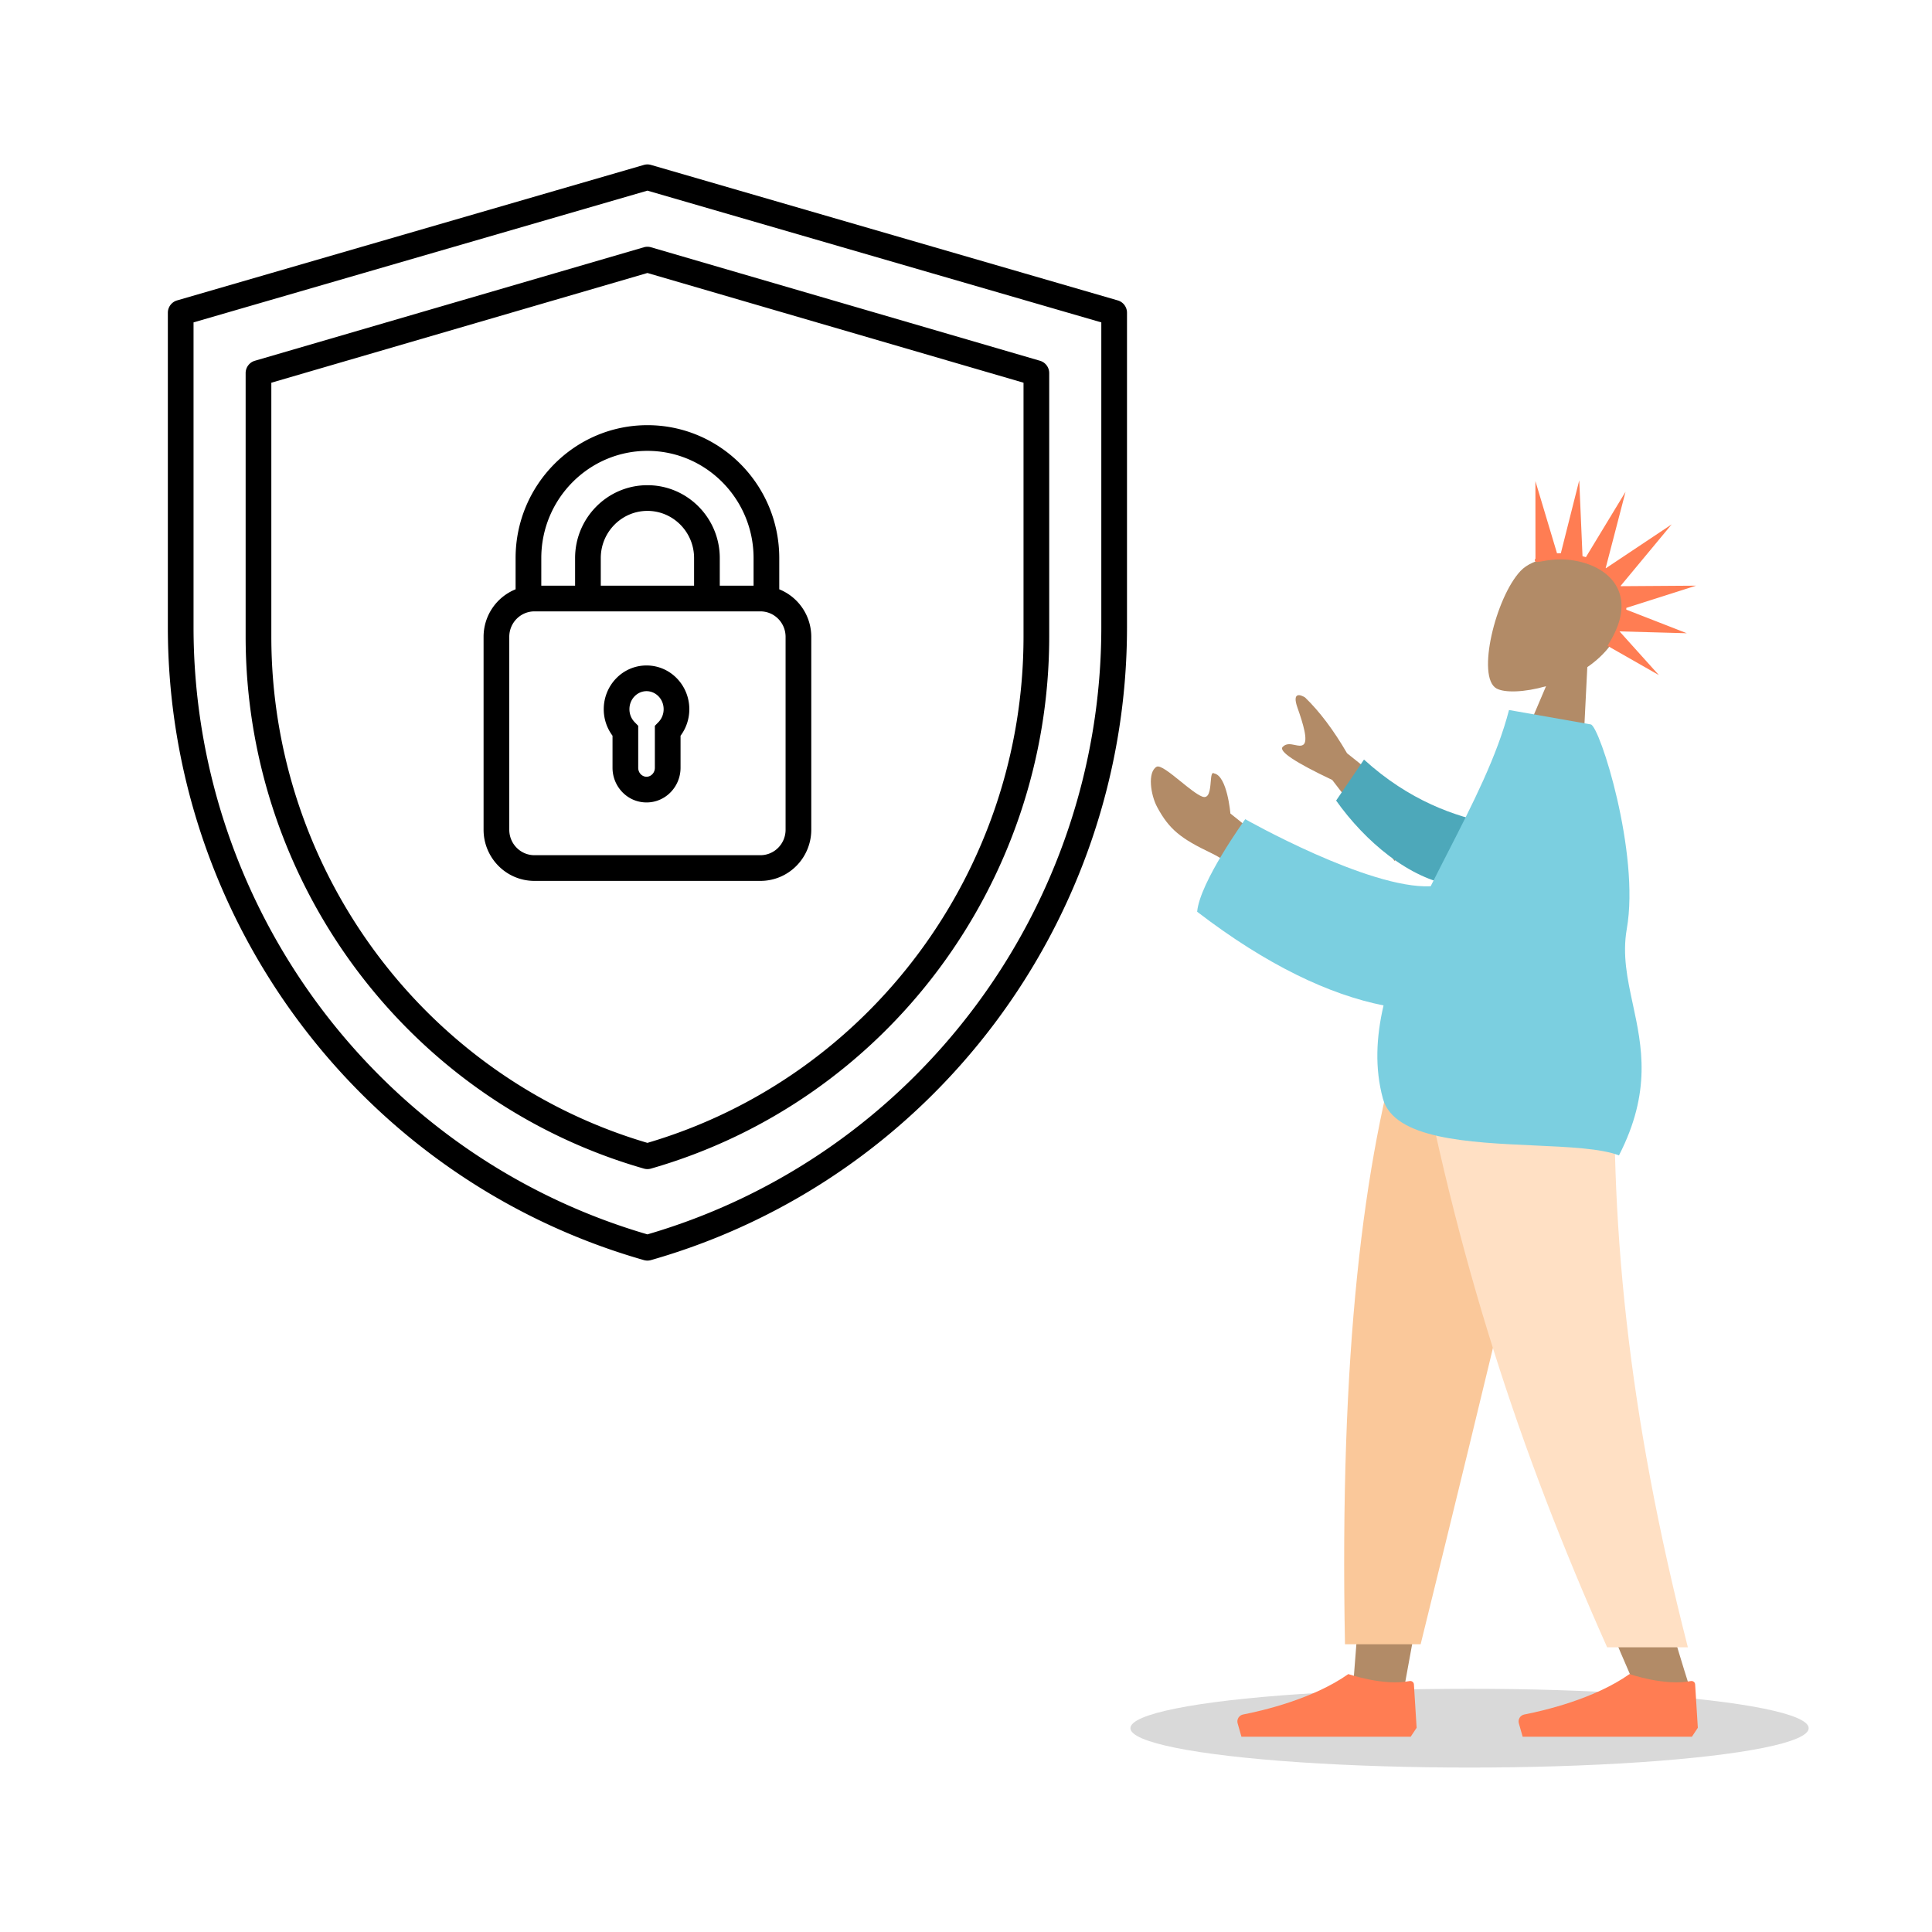
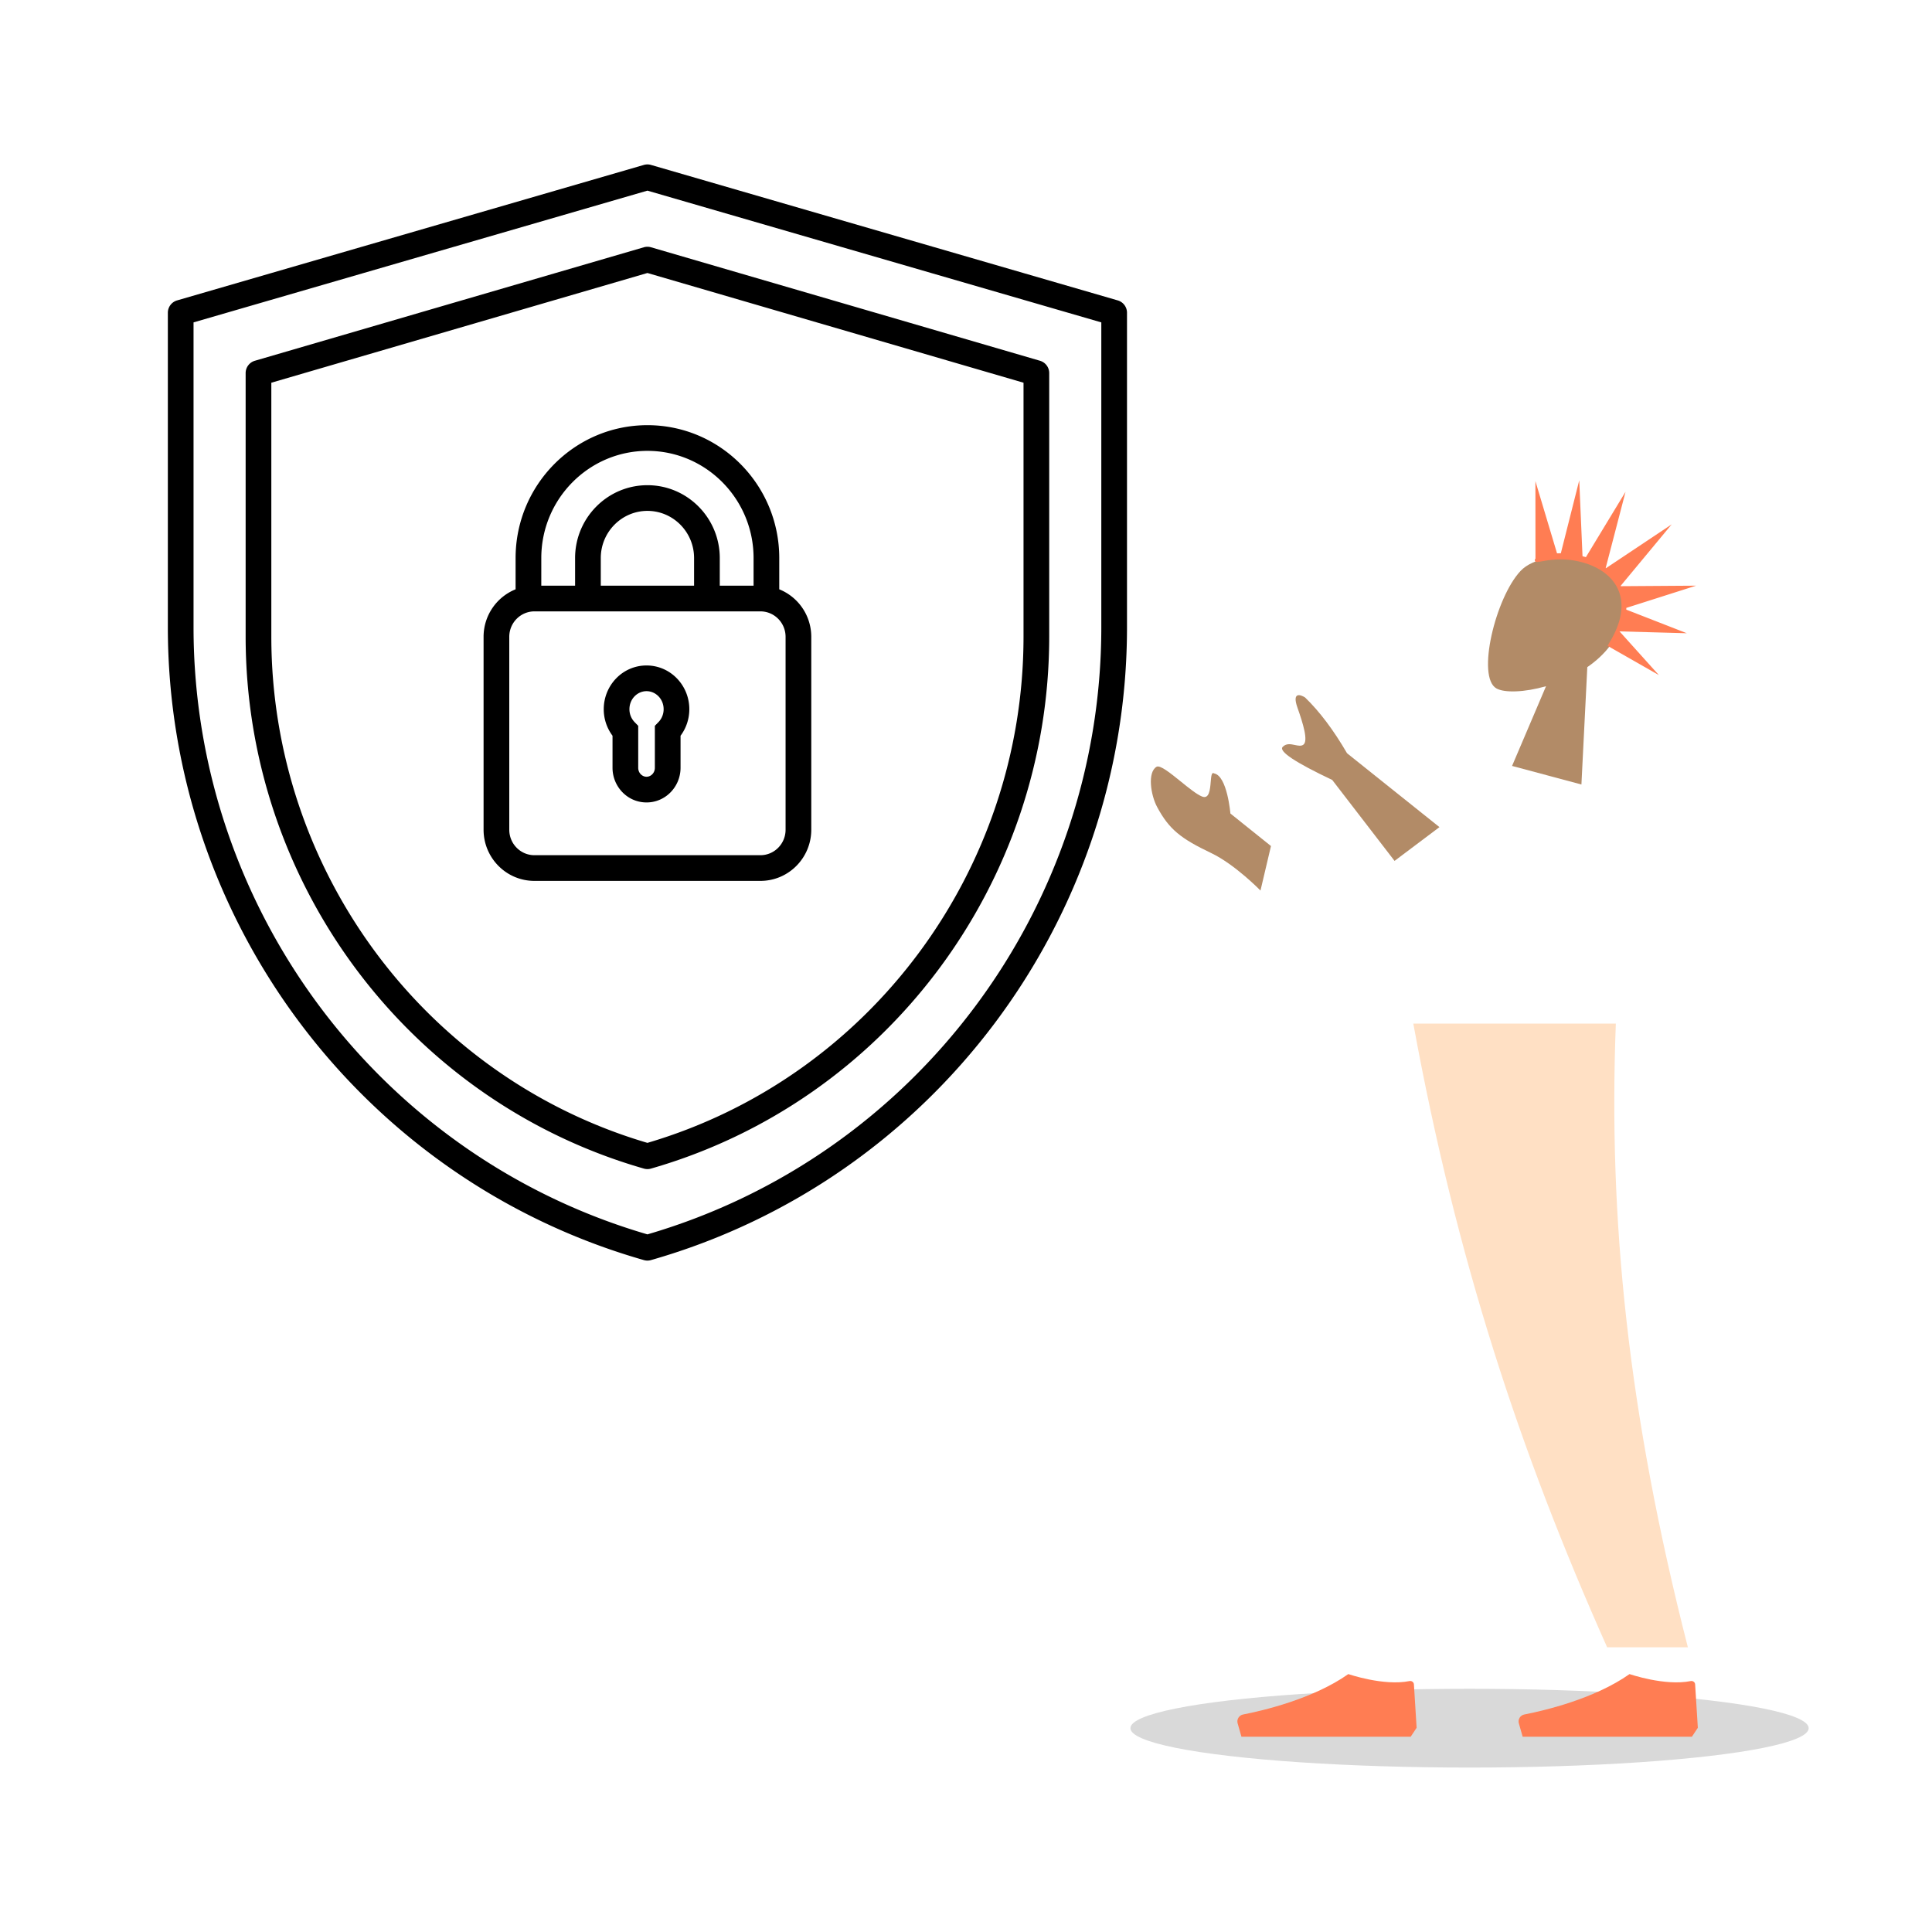
<svg xmlns="http://www.w3.org/2000/svg" width="564" height="564" fill="none">
  <g clip-path="url(#a)">
    <path fill="#000" fill-rule="evenodd" d="M187.955 48.147a3.75 3.75 0 0 1 2.09 0l136.25 39.548A3.75 3.75 0 0 1 329 91.297V183.1c0 85.475-56.699 161.265-138.97 184.754a3.76 3.76 0 0 1-2.06 0C105.699 344.365 49 268.575 49 183.1V91.297a3.75 3.75 0 0 1 2.705-3.602zM56.5 94.113V183.1c0 81.796 54.032 154.346 132.5 177.245 78.468-22.899 132.5-95.449 132.5-177.245V94.113L189 55.653zm22.708 17.612v74.083c0 68.194 44.776 128.668 109.792 147.825 65.016-19.157 109.792-79.631 109.792-147.825v-74.083L189 79.693zM187.95 72.187a3.75 3.75 0 0 1 2.1 0l113.542 33.126a3.75 3.75 0 0 1 2.7 3.6v76.895c0 71.851-47.419 135.58-116.258 155.335a3.75 3.75 0 0 1-2.068 0c-68.838-19.755-116.258-83.484-116.258-155.335v-76.895a3.75 3.75 0 0 1 2.7-3.6zm-37.435 90.725c0-21.362 17.23-38.792 38.485-38.792s38.485 17.43 38.485 38.792v9.121a14.95 14.95 0 0 1 9.346 13.882v56.3c0 8.219-6.613 14.939-14.841 14.939h-65.979c-8.228 0-14.842-6.72-14.842-14.939v-56.3a14.95 14.95 0 0 1 9.346-13.882zm7.5 8.065h9.867v-8.065c0-11.701 9.44-21.271 21.118-21.271 11.679 0 21.118 9.57 21.118 21.271v8.065h9.867v-8.065c0-17.283-13.934-31.292-30.985-31.292s-30.985 14.009-30.985 31.292zm44.603 0v-8.065c0-7.621-6.143-13.771-13.618-13.771-7.474 0-13.618 6.15-13.618 13.771v8.065zm-46.631 7.5c-4.013.012-7.318 3.307-7.318 7.438v56.3c0 4.139 3.318 7.439 7.342 7.439h65.979c4.023 0 7.341-3.3 7.341-7.439v-56.3c0-4.131-3.305-7.426-7.317-7.438zm20.262 28.555c0-6.94 5.484-12.765 12.491-12.765s12.491 5.825 12.491 12.765c0 2.9-.951 5.591-2.562 7.746v9.354c0 5.48-4.337 10.122-9.929 10.122s-9.929-4.642-9.929-10.122v-9.354a12.9 12.9 0 0 1-2.562-7.746m12.491-5.265c-2.648 0-4.991 2.248-4.991 5.265a5.38 5.38 0 0 0 1.504 3.765l1.058 1.091v12.244c0 1.558 1.196 2.622 2.429 2.622s2.429-1.064 2.429-2.622v-12.244l1.058-1.091a5.38 5.38 0 0 0 1.504-3.765c0-3.017-2.343-5.265-4.991-5.265" clip-rule="evenodd" />
    <ellipse cx="99" cy="11.5" fill="#000" opacity=".15" rx="99" ry="11.5" style="mix-blend-mode:multiply" transform="matrix(-1 0 0 1 528 492.998)" />
    <path fill="#B28B67" fill-rule="evenodd" d="M451.328 200.32c-6.343 1.822-12.136 1.972-14.482.65-5.882-3.316-.281-26.523 7.045-34.301s33.518-5.013 29.956 13.332c-1.237 6.366-5.363 11.239-10.471 14.749l-1.719 34.266-20.246-5.42z" clip-rule="evenodd" />
    <path fill="#FF7D53" fill-rule="evenodd" d="m473.11 171.023 14.897-17.953-19.191 12.806-.075-.061 5.798-22.259-11.577 19.095a15 15 0 0 0-.636-.185q-.176-.048-.349-.092l-.954-22.16-5.377 21.301q-.574-.002-1.107.024l-6.313-21.09.017 22.651q-.12.07-.12.072c-.294 1.093.499.955 2.249.649 2.29-.4 6.221-1.087 11.503.328 9.318 2.494 16.136 10.631 7.547 24.113q.17-.161.334-.322l-.479.592 14.984 8.541-11.476-12.754 19.642.539-17.674-6.891q.013-.254.016-.507l20.377-6.489-21.983.151zm-.346 13.172-.017.083-.015-.017-.034.043z" clip-rule="evenodd" />
-     <path fill="#B28B67" fill-rule="evenodd" d="m457.213 298.822-31.991 109.947-15.047 82.55h-15.102l15.076-192.497z" clip-rule="evenodd" />
-     <path fill="#B28B67" fill-rule="evenodd" d="M471.59 298.822c-2.232 57.117-1.351 88.27-.852 93.46.5 5.189 3.336 39.944 22.663 100.779h-15.708c-25.596-58.361-34.531-93.116-37.466-100.779-2.936-7.664-11.606-38.817-24.264-93.46z" clip-rule="evenodd" />
-     <path fill="#FAC89A" fill-rule="evenodd" d="M457.9 298.822q-12.482 56.75-43.177 181.174h-22.089c-1.632-85.14 5.309-141.176 17.328-181.174z" clip-rule="evenodd" />
    <path fill="#FFE0C4" fill-rule="evenodd" d="M471.702 298.822c-2.186 57.117 3.479 113.388 21.029 182.063h-23.568c-25.642-57.49-44.021-113.484-56.582-182.063z" clip-rule="evenodd" />
    <path fill="#FF7D53" fill-rule="evenodd" d="m495.64 504.384-.789-12.689c-.04-.64-.663-1.078-1.291-.951-7.556 1.523-17.854-2.039-17.854-2.039-10.332 7.299-25.151 10.715-30.713 11.797-1.182.229-1.932 1.421-1.602 2.58l1.113 3.915h49.403zm-82.093 0-.789-12.689c-.04-.64-.663-1.078-1.291-.951-7.556 1.523-17.855-2.039-17.855-2.039-10.332 7.299-25.15 10.715-30.713 11.797-1.182.229-1.931 1.421-1.602 2.58l1.113 3.915h49.403z" clip-rule="evenodd" />
    <path fill="#B28B67" fill-rule="evenodd" d="m393.238 219.892 26.975 21.566-13.107 9.859-18.195-23.63q-16.31-7.73-14.461-9.655c1.039-1.081 2.358-.805 3.573-.55.947.198 1.83.383 2.469-.097 1.458-1.097-.072-6.101-1.727-10.787s.853-3.862 2.217-2.99q6.366 6.153 12.256 16.284m-34.053 17.594 11.845 9.494-3.063 12.993s-7.414-7.609-14.362-10.929c-8.859-4.232-12.279-6.874-15.811-13.461-1.889-3.525-2.858-10.112-.182-11.73 1.026-.621 4.016 1.8 7.067 4.269 2.324 1.882 4.685 3.793 6.238 4.408 2.091.827 2.332-2.022 2.524-4.299.139-1.634.252-2.973 1.006-2.447 3.827.741 4.738 11.702 4.738 11.702" clip-rule="evenodd" />
-     <path fill="#4DA8BA" fill-rule="evenodd" d="M435.393 240.388c-10.437-1.953-23.992-6.612-37.208-18.652l-8.136 11.967c8.47 11.965 21.427 22.853 34.106 24.722 9.993 1.474 17.191-9.626 11.238-18.037" clip-rule="evenodd" />
-     <path fill="#7BCFE0" fill-rule="evenodd" d="M447.881 334.388c10.168.459 19.512.88 24.738 2.897 9.545-18.602 6.687-31.876 4.05-44.13-1.59-7.386-3.1-14.401-1.766-21.988 3.882-22.095-7.903-59.233-10.519-59.694l-.751-.132-20.739-3.654-2.374-.418c-3.48 13.483-10.646 27.483-17.858 41.572-1.684 3.291-3.371 6.586-5.014 9.881-18.036.871-54.134-19.581-54.134-19.581s-13.262 18.347-14.036 27.019c20.354 15.626 38.647 24.218 54.414 27.35-2.156 9.278-2.586 18.392-.183 27.213 3.22 11.818 25.141 12.807 44.172 13.665" clip-rule="evenodd" />
  </g>
  <defs>
    <clipPath id="a">
      <path fill="#fff" d="M0-.002h564v564H0z" />
    </clipPath>
  </defs>
</svg>